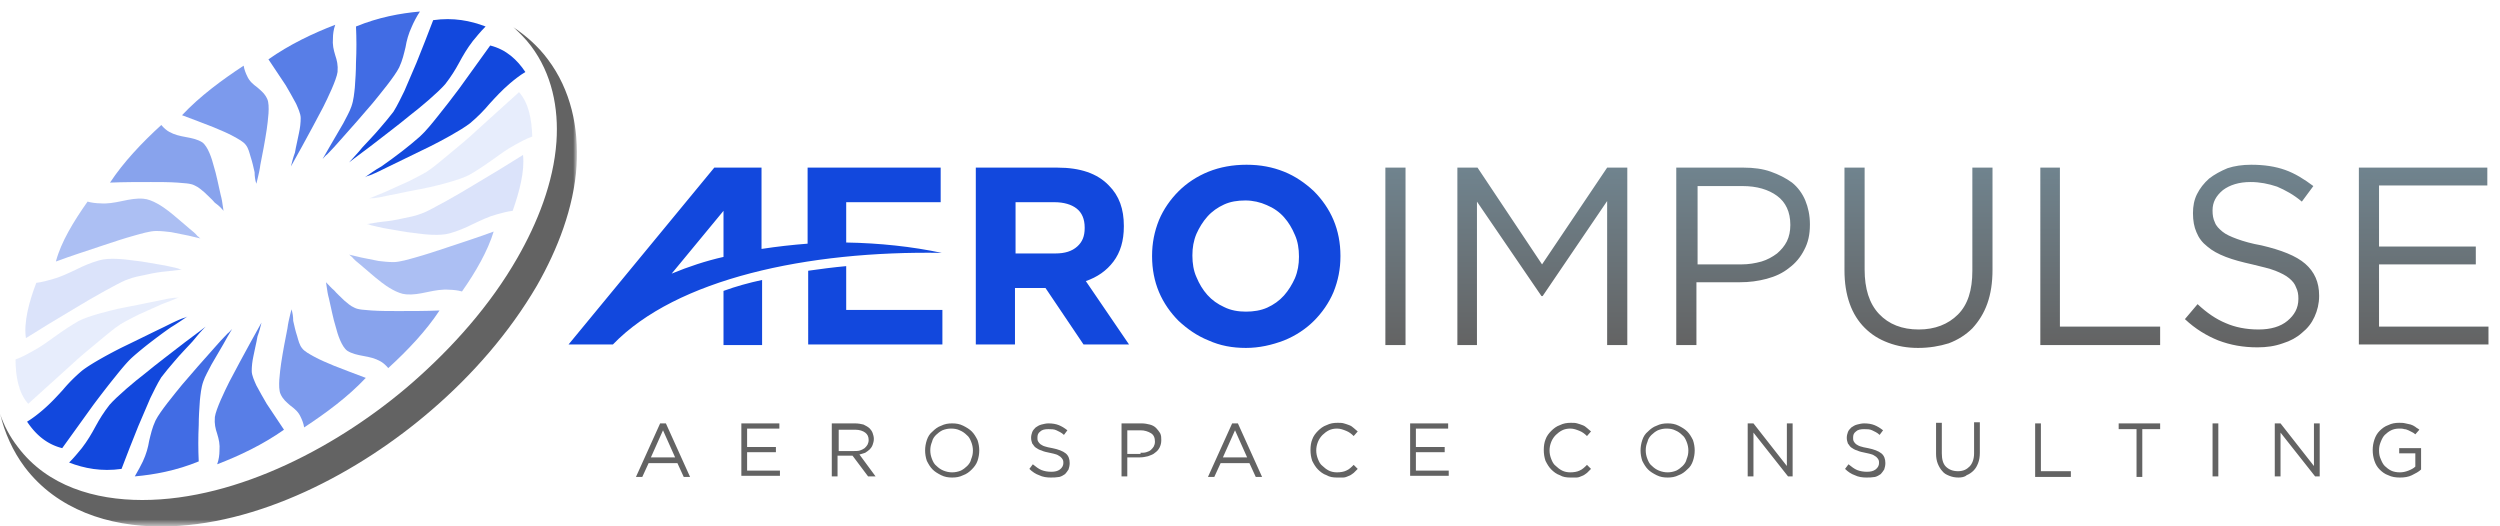
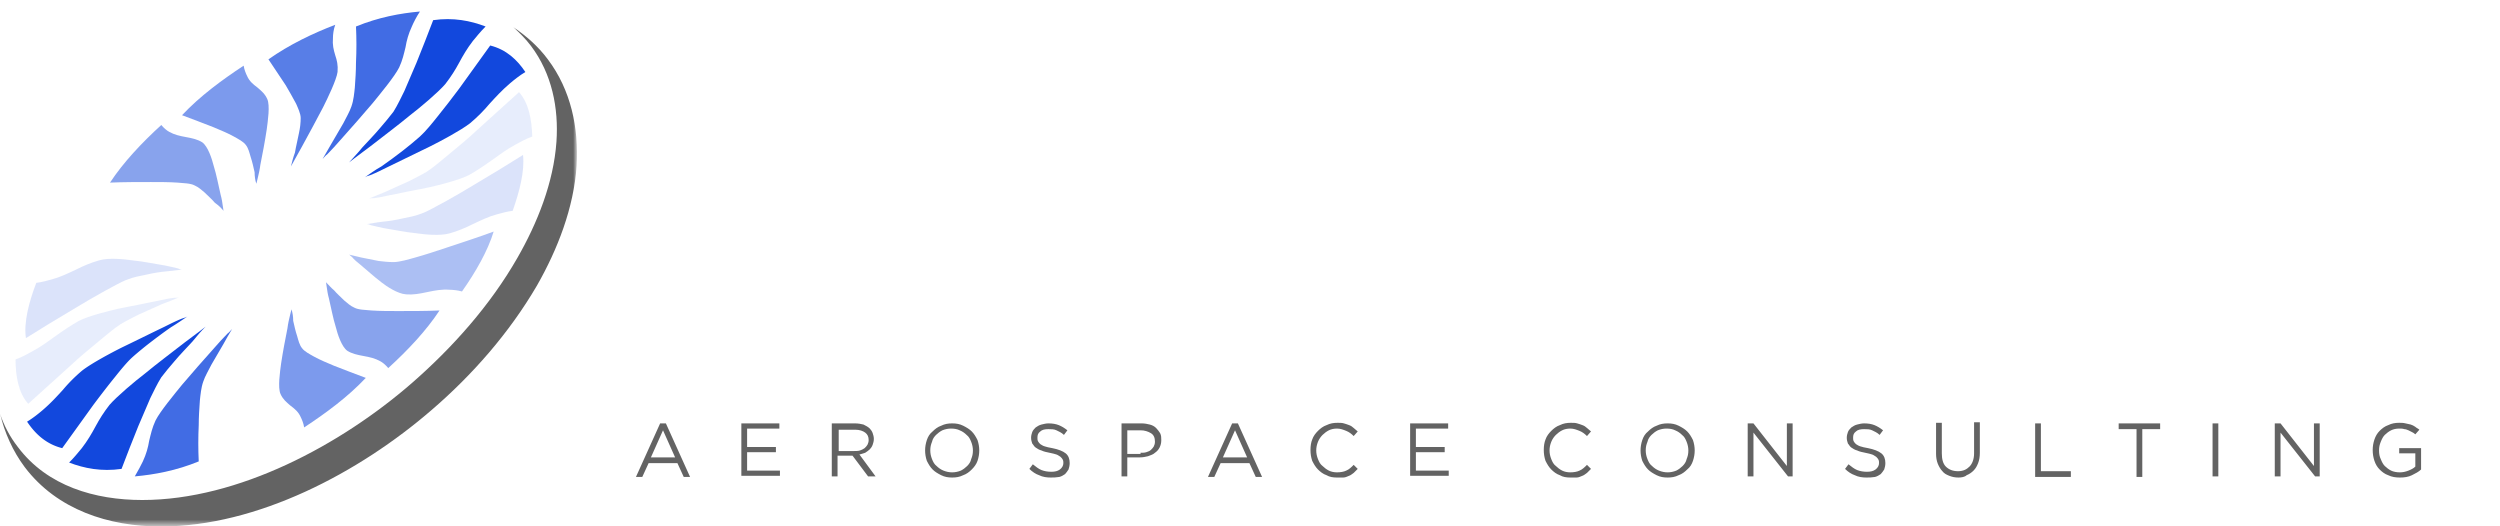
<svg xmlns="http://www.w3.org/2000/svg" xmlns:xlink="http://www.w3.org/1999/xlink" version="1.1" id="Ebene_1" x="0" y="0" viewBox="0 0 434 91.4" xml:space="preserve" enable-background="new 0 0 434 91.4">
  <style>
    .st4,.st5,.st6{opacity:.1;fill-rule:evenodd;clip-rule:evenodd;fill:#1248dd}.st5,.st6{opacity:.15}.st6{opacity:.35}.st7{opacity:.5}.st10,.st11,.st7,.st8,.st9{fill-rule:evenodd;clip-rule:evenodd;fill:#1248dd}.st10,.st11,.st9{opacity:.8}.st10,.st11{opacity:.7}.st11{opacity:.55}
  </style>
  <defs>
    <filter id="Adobe_OpacityMaskFilter" filterUnits="userSpaceOnUse" x="0" y="4.7" width="100.1" height="86.7">
      <feColorMatrix values="1 0 0 0 0 0 1 0 0 0 0 0 1 0 0 0 0 0 1 0" />
    </filter>
  </defs>
  <mask maskUnits="userSpaceOnUse" x="0" y="4.7" width="100.1" height="86.7" id="SVGID_1_">
    <g filter="url(#Adobe_OpacityMaskFilter)">
      <linearGradient id="SVGID_2_" gradientUnits="userSpaceOnUse" x1="49.115" y1="87.492" x2="51.435" y2="-8.258">
        <stop offset="0" stop-color="#fff" />
        <stop offset="1" />
      </linearGradient>
      <path fill="url(#SVGID_2_)" d="M0 4.7h100.1v86.7H0z" />
    </g>
  </mask>
  <path d="M89.1 4.7c2.2 1.5 4.3 3.3 6 5.6 4 5.3 5.4 11.9 5 18.5-.5 7.3-3.3 14.5-6.9 20.8-4.8 8.2-11.2 15.5-18.3 21.6-12.5 10.8-30.2 20.2-47 20.2-9 0-18-2.9-23.6-10.3-2.1-2.8-3.5-6-4.3-9.3.7 2.1 1.7 4 3.1 5.8 5.1 6.8 13.4 9.2 21.6 9.2 16.7 0 34.5-9.6 46.8-20.3 7.1-6.2 13.6-13.5 18.3-21.7 3.5-6.1 6.3-13.1 6.8-20.2.4-5.9-.8-11.8-4.4-16.6-.9-1.2-2-2.3-3.1-3.3" mask="url(#SVGID_1_)" fill-rule="evenodd" clip-rule="evenodd" fill="#636363" />
  <path class="st4" d="M90.1 16c-2.4 2.2-4.9 4.4-7.3 6.6-1.6 1.5-3.3 2.9-5 4.3-1.1.9-2.6 2.2-3.7 2.9-1 .6-2.2 1.2-3.2 1.7-1.3.6-2.7 1.2-4 1.8-1 .4-1.9.8-2.9 1.2.3-.1.6-.1.9-.1.9-.1 1.8-.3 2.7-.5 2.3-.5 4.6-.9 7-1.4 1.7-.4 5-1.2 6.8-2.1 1.4-.8 2.6-1.6 4-2.6s2.6-1.9 4.1-2.7c.7-.4 1.8-1 2.9-1.4-.1-3-.6-5.8-2.3-7.7" />
  <path class="st5" d="M90.8 26.9c-2.7 1.7-5.5 3.4-8.2 5-1.8 1.1-3.7 2.2-5.5 3.2-1.2.6-2.8 1.6-4 2-1 .4-2.1.6-3.1.8-1.3.3-2.5.5-3.7.6-.9.1-1.8.3-2.6.4.2 0 .5.1.7.2.7.2 1.4.3 2.2.5 1.9.3 3.7.7 5.7.9 1.4.2 4.1.5 5.8 0 1.4-.4 2.6-.9 4-1.6 1.5-.7 2.7-1.3 4.2-1.7.7-.2 1.8-.5 2.7-.6 1.2-3.4 2.1-6.9 1.8-9.7" />
  <path class="st6" d="M85.7 40.2c-2.7 1-5.5 1.9-8.2 2.8-1.8.6-3.6 1.2-5.4 1.7-1.1.3-2.7.8-3.8.8-.9 0-1.8-.1-2.6-.2l-3-.6c-.7-.2-1.4-.3-2.1-.5.2.1.3.3.5.4.4.5.9.9 1.4 1.3 1.2 1 2.4 2.1 3.7 3.1.9.7 2.8 2 4.3 2.1 1.2.1 2.3-.1 3.7-.4 1.4-.3 2.6-.5 3.8-.4.6 0 1.5.1 2.2.3 2.4-3.4 4.5-7.1 5.5-10.4" />
  <path class="st7" d="M56.6 49c0 .2.1.5.1.7.1.7.2 1.4.4 2.1.4 1.7.7 3.4 1.2 5 .3 1.2 1 3.4 2 4.1.8.5 1.7.7 2.8.9 1.1.2 2 .4 2.9.9.4.2 1 .7 1.4 1.2 3.4-3.1 6.6-6.5 8.9-10-2.4.1-4.8.1-7.2.1-1.6 0-3.1 0-4.6-.1-1-.1-2.3-.1-3-.5-.7-.3-1.2-.8-1.7-1.2-.6-.6-1.3-1.2-1.8-1.8-.5-.4-.9-.9-1.4-1.4" />
  <path class="st8" d="M60.6 28.2c.3-.2.6-.5.9-.7.9-.7 1.9-1.4 2.8-2.1 2.3-1.8 4.6-3.5 6.9-5.4 1.7-1.3 4.8-3.9 6.1-5.4 1-1.3 1.7-2.4 2.4-3.7.7-1.3 1.4-2.5 2.4-3.8.5-.6 1.3-1.6 2.2-2.5-2.6-1-5.6-1.6-9.1-1.1-.9 2.4-1.9 4.9-2.9 7.4-.7 1.6-1.4 3.3-2.1 4.9-.5 1-1.2 2.5-1.9 3.6-.7.9-1.5 1.9-2.3 2.8-1 1.2-2.1 2.3-3.1 3.4-.8 1-1.6 1.8-2.3 2.6" />
  <path class="st9" d="M72.9 2c-3.4.3-7.2 1-11.1 2.6.1 2.1.1 4.2 0 6.3 0 1.4-.1 2.9-.2 4.3-.1.9-.2 2.2-.6 3.3-.3.9-.9 1.9-1.4 2.9L57.5 25c-.5.9-1 1.7-1.5 2.6.3-.3.5-.6.8-.8.8-.8 1.6-1.7 2.3-2.5 1.9-2.1 3.8-4.3 5.6-6.4 1.3-1.6 3.8-4.6 4.6-6.2.6-1.3.8-2.3 1.1-3.5.2-1.2.5-2.3 1.1-3.6.3-.7.8-1.7 1.4-2.6" />
  <path class="st10" d="M50.5 28.9c.2-.3.3-.6.5-.9l1.5-2.7c1.2-2.2 2.4-4.4 3.6-6.7.8-1.6 2.3-4.7 2.5-6.1.1-1.2-.1-2-.4-2.9-.3-1-.5-1.8-.4-3 0-.6.1-1.5.4-2.3-3.9 1.5-7.9 3.4-11.6 6l3 4.5c.6 1 1.2 2.1 1.8 3.2.3.7.8 1.7.8 2.5s-.1 1.7-.3 2.6c-.2 1.1-.5 2.2-.7 3.4-.3.8-.5 1.6-.7 2.4" />
  <path class="st11" d="M44.5 31.9c.1-.3.1-.5.2-.8.2-.8.4-1.7.5-2.5.4-2 .8-4.1 1.1-6.1.2-1.5.6-4.2.1-5.3-.4-.9-1-1.4-1.7-2-.8-.6-1.4-1.1-1.8-2-.2-.4-.5-1.1-.6-1.8-3.8 2.5-7.6 5.3-10.7 8.6 1.9.7 3.7 1.4 5.5 2.1 1.2.5 2.4 1 3.5 1.6.7.4 1.7.9 2.1 1.5.4.5.6 1.3.8 2 .3.9.5 1.8.7 2.7 0 .7.1 1.4.3 2" />
  <path class="st8" d="M32.6 54.9c-.3.2-.7.3-1 .4-1 .4-2 .9-3 1.4-2.5 1.2-4.9 2.4-7.4 3.6-1.8.9-5.2 2.7-6.9 4a27.3 27.3 0 00-3.4 3.4c-1.1 1.2-2.1 2.3-3.5 3.5-.7.6-1.7 1.4-2.7 2 1.4 2.1 3.3 3.9 6.1 4.6l5.4-7.5c1.2-1.6 2.5-3.3 3.8-4.9.8-1 2-2.5 3-3.4.9-.8 2-1.7 2.9-2.4 1.3-1 2.5-1.9 3.8-2.8 1-.6 2-1.3 2.9-1.9" />
  <path class="st4" d="M31.1 51.6c-.3.1-.6.1-.9.1-.9.1-1.8.3-2.7.5-2.3.5-4.6.9-7 1.4-1.7.4-5 1.2-6.8 2.1-1.4.8-2.6 1.6-4 2.6S7.1 60.2 5.6 61c-.7.4-1.8 1-2.9 1.4 0 2.9.5 5.8 2.2 7.7 2.4-2.2 4.9-4.4 7.3-6.6 1.6-1.5 3.3-2.9 5-4.3 1.1-.9 2.6-2.2 3.7-2.9 1-.6 2.2-1.2 3.2-1.7 1.3-.6 2.7-1.2 4-1.8 1.1-.4 2.1-.8 3-1.2" />
  <path class="st5" d="M31.6 46.8c-.2 0-.5-.1-.7-.2-.7-.2-1.4-.3-2.2-.5-1.9-.3-3.7-.7-5.7-.9-1.4-.2-4.1-.5-5.8 0-1.4.4-2.6.9-4 1.6-1.5.7-2.7 1.3-4.2 1.7-.7.2-1.8.5-2.7.6C5 52.5 4.1 56 4.5 58.7c2.7-1.7 5.5-3.4 8.2-5 1.8-1.1 3.7-2.2 5.5-3.2 1.2-.6 2.8-1.6 4-2 1-.4 2.1-.6 3.1-.8 1.3-.3 2.5-.5 3.7-.6.8-.1 1.7-.2 2.6-.3" />
-   <path class="st6" d="M9.7 45.4c2.7-1 5.5-1.9 8.2-2.8 1.8-.6 3.6-1.2 5.4-1.7 1.1-.3 2.7-.8 3.8-.8.9 0 1.8.1 2.6.2l3 .6c.7.2 1.4.3 2.1.5-.2-.1-.3-.3-.5-.4-.4-.5-.9-.9-1.4-1.3-1.2-1-2.4-2.1-3.7-3.1-.9-.7-2.8-2-4.3-2.1-1.2-.1-2.3.1-3.7.4-1.4.3-2.6.5-3.8.4-.6 0-1.5-.1-2.2-.3-2.4 3.4-4.6 7-5.5 10.4" />
  <path class="st7" d="M38.8 36.6c0-.2-.1-.5-.1-.7-.1-.7-.2-1.4-.4-2.1-.4-1.7-.7-3.4-1.2-5-.3-1.2-1-3.4-2-4.1-.8-.5-1.7-.7-2.8-.9-1.1-.2-2-.4-2.9-.9-.4-.2-1-.7-1.4-1.2-3.4 3.1-6.6 6.5-8.9 10 2.4-.1 4.8-.1 7.1-.1 1.6 0 3.1 0 4.6.1 1 .1 2.3.1 3 .5.7.3 1.2.8 1.7 1.2.6.6 1.3 1.2 1.8 1.8.7.5 1.1.9 1.5 1.4" />
  <path class="st8" d="M35.7 56.7c-.3.2-.6.5-.9.7-.9.7-1.9 1.4-2.8 2.1-2.3 1.8-4.6 3.5-6.9 5.4-1.7 1.3-4.8 3.9-6.1 5.4-1 1.3-1.7 2.4-2.4 3.7-.7 1.3-1.4 2.5-2.4 3.8-.5.6-1.3 1.6-2.2 2.5 2.6 1 5.6 1.6 9.1 1.1C22 79 23 76.5 24 74c.7-1.6 1.4-3.3 2.1-4.9.5-1 1.2-2.5 1.9-3.6.7-.9 1.5-1.9 2.3-2.8 1-1.2 2.1-2.3 3.1-3.4.8-1 1.5-1.8 2.3-2.6" />
  <path class="st9" d="M40.3 57.1c-.3.3-.5.6-.8.8-.8.8-1.6 1.7-2.3 2.5-1.9 2.1-3.8 4.3-5.6 6.4-1.3 1.6-3.8 4.6-4.6 6.2-.6 1.3-.8 2.3-1.1 3.5-.2 1.2-.5 2.3-1.1 3.6-.3.6-.8 1.6-1.4 2.6 3.4-.3 7.2-1 11.1-2.6-.1-2.1-.1-4.2 0-6.3 0-1.4.1-2.9.2-4.3.1-.9.2-2.2.6-3.3.3-.9.9-1.9 1.4-2.9l2.1-3.6c.5-.9 1-1.8 1.5-2.6" />
-   <path class="st10" d="M45.4 56c-.2.3-.3.6-.5.9l-1.5 2.7c-1.2 2.2-2.4 4.4-3.6 6.7-.8 1.6-2.3 4.7-2.5 6.1-.1 1.2.1 2 .4 2.9.3 1 .5 1.8.4 3 0 .6-.1 1.5-.4 2.3 3.9-1.5 7.9-3.4 11.6-6l-3-4.5c-.6-1-1.2-2.1-1.8-3.2-.3-.7-.8-1.7-.8-2.5s.1-1.7.3-2.6c.2-1.1.5-2.2.7-3.4.3-.8.5-1.6.7-2.4" />
  <path class="st11" d="M50.6 53.7c-.1.3-.1.5-.2.8-.2.8-.4 1.7-.5 2.5-.4 2-.8 4.1-1.1 6.1-.2 1.5-.6 4.2-.1 5.3.4.9 1 1.4 1.7 2 .8.6 1.4 1.1 1.8 2 .2.4.5 1.1.6 1.8 3.8-2.5 7.6-5.3 10.7-8.6-1.9-.7-3.7-1.4-5.5-2.1-1.2-.5-2.4-1-3.5-1.6-.7-.4-1.7-.9-2.1-1.5-.4-.5-.6-1.3-.8-2-.3-.9-.5-1.8-.7-2.7 0-.7-.1-1.4-.3-2" />
  <path class="st8" d="M63.3 30.8c.3-.2.7-.3 1-.4 1-.4 2-.9 3-1.4 2.5-1.2 4.9-2.4 7.4-3.6 1.8-.9 5.2-2.7 6.9-4 1.3-1.1 2.3-2.1 3.4-3.4 1.1-1.2 2.1-2.3 3.5-3.5.7-.6 1.7-1.4 2.7-2-1.4-2.1-3.3-3.9-6.1-4.6l-5.4 7.5c-1.2 1.6-2.5 3.3-3.8 4.9-.8 1-2 2.5-3 3.4-.9.8-2 1.7-2.9 2.4-1.3 1-2.5 1.9-3.8 2.8-1.1.6-2 1.3-2.9 1.9" />
-   <path d="M146.9 46.2V53.8h16.7v6h-23.3V47c2.1-.3 4.4-.6 6.6-.8m-14.6 2.4v11.3h-6.7v-9.4c2.2-.8 4.4-1.4 6.7-1.9zm50.9-4.6c1.7 0 2.9-.4 3.8-1.2.9-.8 1.3-1.8 1.3-3.2v-.1c0-1.5-.5-2.6-1.4-3.3-.9-.7-2.2-1.1-3.9-1.1h-6.7V44h6.9zm-13.6-14.9h14c3.9 0 6.9 1 8.9 3.1 1.8 1.8 2.6 4.1 2.6 7v.1c0 2.5-.6 4.5-1.8 6.1-1.2 1.6-2.8 2.7-4.8 3.4l7.5 11h-7.9l-6.6-9.8h-5.3v9.8h-6.8V29.1zm46.7 25c1.3 0 2.6-.2 3.7-.7 1.1-.5 2.1-1.2 2.9-2.1.8-.9 1.4-1.9 1.9-3 .5-1.2.7-2.4.7-3.7v-.1c0-1.3-.2-2.6-.7-3.7-.5-1.2-1.1-2.2-1.9-3.1-.8-.9-1.8-1.6-3-2.1-1.1-.5-2.4-.8-3.7-.8-1.4 0-2.6.2-3.7.7-1.1.5-2.1 1.2-2.9 2.1-.8.9-1.4 1.9-1.9 3-.5 1.2-.7 2.4-.7 3.7v.1c0 1.3.2 2.6.7 3.7.5 1.2 1.1 2.2 1.9 3.1.8.9 1.8 1.6 2.9 2.1 1.2.6 2.5.8 3.8.8zm-84-10.9c2.6-.4 5.3-.7 7.9-.9V29.1h23.1v6h-16.4v7c5.8.1 11.4.7 16.6 1.8-23.3-.4-46.1 4.5-57.1 15.9h-7.7L124 29.1h8.2v14.1zm-15.7 4.3c2.9-1.2 5.9-2.2 9-2.9v-8l-9 10.9zm99.7 12.9c-2.4 0-4.5-.4-6.5-1.3-2-.8-3.7-2-5.2-3.4-1.4-1.4-2.6-3.1-3.4-5-.8-1.9-1.2-4-1.2-6.2v-.1c0-2.2.4-4.2 1.2-6.2.8-1.9 2-3.6 3.4-5s3.2-2.6 5.2-3.4c2-.8 4.2-1.2 6.6-1.2 2.4 0 4.5.4 6.5 1.2 2 .8 3.7 2 5.2 3.4 1.4 1.4 2.6 3.1 3.4 5 .8 1.9 1.2 4 1.2 6.2v.1c0 2.2-.4 4.2-1.2 6.2-.8 1.9-2 3.6-3.4 5s-3.2 2.6-5.2 3.4c-2.1.8-4.3 1.3-6.6 1.3z" fill="#1248dd" />
  <defs>
-     <path id="SVGID_3_" d="M409.5 29.1h22.3v3.1H413v10.6h16.8v3.1H413v10.8h19v3.1h-22.5V29.1zm-17.6 31.2c-2.5 0-4.7-.4-6.8-1.2-2-.8-4-2-5.8-3.7l2.2-2.6c1.6 1.5 3.2 2.6 4.9 3.3 1.6.7 3.5 1.1 5.7 1.1 2.1 0 3.8-.5 5-1.5 1.2-1 1.9-2.2 1.9-3.8v-.1c0-.7-.1-1.3-.4-1.9-.2-.6-.6-1.1-1.2-1.6s-1.4-.9-2.4-1.3-2.4-.7-4-1.1c-1.8-.4-3.3-.8-4.6-1.3-1.3-.5-2.4-1.1-3.2-1.8-.9-.7-1.5-1.5-1.9-2.5-.4-.9-.6-2-.6-3.3 0-1.2.2-2.3.7-3.3.5-1 1.2-1.9 2.1-2.7.9-.7 2-1.3 3.2-1.8 1.2-.4 2.6-.6 4.1-.6 2.3 0 4.2.3 5.9.9 1.7.6 3.3 1.6 4.9 2.8l-2 2.7c-1.4-1.2-2.9-2-4.3-2.6-1.5-.5-3-.8-4.6-.8-2 0-3.6.5-4.8 1.4-1.2 1-1.8 2.1-1.8 3.5v.1c0 .7.1 1.4.4 2 .2.6.7 1.1 1.3 1.6.6.5 1.5.9 2.6 1.3s2.5.8 4.2 1.1c3.4.8 6 1.8 7.6 3.2 1.6 1.4 2.4 3.2 2.4 5.5v.1c0 1.3-.3 2.5-.8 3.6s-1.2 2-2.2 2.8c-.9.8-2 1.4-3.3 1.8-1.4.5-2.8.7-4.4.7zm-37.8-31.2h3.5v27.6H375v3.2h-20.8V29.1zM333 60.4c-1.9 0-3.6-.3-5.2-.9-1.6-.6-2.9-1.4-4.1-2.6-1.1-1.1-2-2.5-2.6-4.2-.6-1.7-.9-3.6-.9-5.8V29.1h3.5v17.7c0 3.3.8 5.9 2.5 7.7 1.7 1.8 4 2.7 6.9 2.7 2.8 0 5.1-.9 6.8-2.6 1.7-1.7 2.5-4.2 2.5-7.6V29.1h3.5v17.7c0 2.3-.3 4.2-.9 5.9-.6 1.7-1.5 3.1-2.6 4.3-1.1 1.1-2.5 2-4.1 2.6-1.6.5-3.4.8-5.3.8zm-41.8-31.3h11.5c1.7 0 3.3.2 4.7.7 1.4.5 2.6 1.1 3.7 1.9 1 .8 1.8 1.9 2.3 3.1.5 1.2.8 2.6.8 4.1v.1c0 1.7-.3 3.1-1 4.4-.6 1.2-1.5 2.3-2.6 3.1-1.1.9-2.4 1.5-3.9 1.9-1.5.4-3 .6-4.7.6h-7.5v10.9H291V29.1zm11.1 16.8c1.3 0 2.4-.2 3.5-.5 1-.3 1.9-.8 2.7-1.4.7-.6 1.3-1.3 1.7-2.1.4-.8.6-1.8.6-2.8V39c0-2.2-.8-3.9-2.3-5-1.5-1.1-3.5-1.7-6-1.7h-7.8v13.6h7.6zM253 29.1h3.5l11.2 16.8L279 29.1h3.5v30.8H279v-25l-11.2 16.5h-.2L256.4 35v24.9H253V29.1zm-12.5 0h3.5v30.8h-3.5V29.1z" />
-   </defs>
+     </defs>
  <clipPath id="SVGID_4_">
    <use xlink:href="#SVGID_3_" overflow="visible" />
  </clipPath>
  <linearGradient id="SVGID_5_" gradientUnits="userSpaceOnUse" x1="336.241" y1="60.362" x2="336.241" y2="28.611">
    <stop offset="0" stop-color="#636363" />
    <stop offset="1" stop-color="#70848f" />
  </linearGradient>
  <path clip-path="url(#SVGID_4_)" fill="url(#SVGID_5_)" d="M240.5 28.6H432v31.8H240.5z" />
  <path d="M416.6 82.9c-.7 0-1.4-.1-2-.4-.6-.2-1.1-.6-1.5-1-.4-.4-.7-.9-.9-1.5-.2-.6-.3-1.2-.3-1.9 0-.6.1-1.2.3-1.8.2-.6.5-1.1.9-1.5.4-.4.9-.8 1.5-1 .6-.3 1.2-.4 1.9-.4.4 0 .7 0 1.1.1.3.1.6.1.9.2.3.1.5.2.8.4.2.2.5.3.7.5l-.7.8c-.2-.2-.4-.3-.6-.4l-.6-.3c-.2-.1-.5-.2-.7-.2-.3-.1-.6-.1-.9-.1-.5 0-1 .1-1.4.3-.4.2-.8.5-1.1.8-.3.3-.5.7-.7 1.2-.2.5-.3.9-.3 1.5s.1 1.1.3 1.5c.2.5.4.9.7 1.2.3.3.7.6 1.1.8.4.2 1 .3 1.5.3s1-.1 1.5-.3c.5-.2.9-.4 1.2-.7v-2.3h-2.8v-.9h3.8v3.7c-.4.4-1 .7-1.6 1-.6.3-1.3.4-2.1.4m-21.7-9.4h1l5.8 7.4v-7.4h1v9.2h-.8l-6-7.6v7.6h-1v-9.2zm-10.8 0h1v9.2h-1v-9.2zm-13.2 1h-3.1v-1h7.2v1h-3.1v8.3h-1v-8.3zm-17.6-1h1v8.3h5.2v1h-6.2v-9.3zM340 82.9c-.6 0-1.1-.1-1.6-.3-.5-.2-.9-.4-1.2-.8-.3-.3-.6-.8-.8-1.3-.2-.5-.3-1.1-.3-1.7v-5.4h1v5.3c0 1 .2 1.8.7 2.3.5.5 1.2.8 2.1.8.9 0 1.5-.3 2-.8s.8-1.3.8-2.3v-5.4h1v5.3c0 .7-.1 1.3-.3 1.8-.2.5-.4.9-.8 1.3-.3.3-.7.6-1.2.8-.3.3-.9.4-1.4.4zm-16 0c-.7 0-1.4-.1-2-.4-.6-.2-1.2-.6-1.7-1.1l.6-.8c.5.4 1 .8 1.5 1 .5.2 1.1.3 1.7.3.6 0 1.1-.1 1.5-.4.4-.3.6-.7.6-1.1 0-.2 0-.4-.1-.6-.1-.2-.2-.3-.4-.5-.2-.1-.4-.3-.7-.4-.3-.1-.7-.2-1.2-.3-.5-.1-1-.2-1.4-.4-.4-.1-.7-.3-1-.5-.3-.2-.4-.5-.6-.7-.1-.3-.2-.6-.2-1s.1-.7.2-1c.1-.3.4-.6.6-.8.3-.2.6-.4 1-.5.4-.1.8-.2 1.2-.2.7 0 1.3.1 1.8.3.5.2 1 .5 1.5.9l-.6.8c-.4-.4-.9-.6-1.3-.8-.4-.2-.9-.2-1.4-.2-.6 0-1.1.1-1.4.4-.4.3-.5.6-.5 1.1 0 .2 0 .4.1.6.1.2.2.3.4.5.2.1.4.3.8.4.3.1.7.2 1.3.3 1 .2 1.8.5 2.3.9.5.4.7 1 .7 1.7 0 .4-.1.8-.2 1.1-.2.3-.4.6-.6.8-.3.2-.6.4-1 .5-.6.1-1 .1-1.5.1zm-20.6-9.4h1l5.8 7.4v-7.4h1v9.2h-.8l-6-7.6v7.6h-1v-9.2zm-13.9 9.4c-.7 0-1.3-.1-1.9-.4-.6-.3-1.1-.6-1.5-1-.4-.4-.7-.9-1-1.5-.2-.6-.3-1.2-.3-1.8 0-.6.1-1.2.3-1.8.2-.6.5-1.1 1-1.5.4-.4.9-.8 1.5-1 .6-.3 1.2-.4 1.9-.4s1.3.1 1.9.4c.6.3 1.1.6 1.5 1 .4.4.7.9 1 1.5.2.6.3 1.2.3 1.8 0 .6-.1 1.2-.3 1.8-.2.6-.5 1.1-1 1.5-.4.4-.9.8-1.5 1-.6.3-1.2.4-1.9.4zm0-.9c.5 0 1-.1 1.5-.3.4-.2.8-.5 1.1-.8.3-.3.6-.7.7-1.2.2-.5.3-.9.3-1.5 0-.5-.1-1-.3-1.5-.2-.5-.4-.9-.8-1.2-.3-.3-.7-.6-1.2-.8-.4-.2-.9-.3-1.5-.3-.5 0-1 .1-1.5.3-.4.2-.8.5-1.1.8-.3.3-.6.7-.7 1.2-.2.5-.3.9-.3 1.5 0 .5.1 1 .3 1.5.2.5.4.9.8 1.2.3.3.7.6 1.2.8.5.2 1 .3 1.5.3zm-16.9.9c-.7 0-1.3-.1-1.8-.4-.6-.2-1.1-.6-1.5-1-.4-.4-.7-.9-1-1.5-.2-.6-.3-1.2-.3-1.9s.1-1.3.3-1.8c.2-.6.6-1.1 1-1.5.4-.4.9-.8 1.5-1 .6-.3 1.2-.4 1.9-.4.4 0 .8 0 1.1.1.3.1.7.2.9.3.3.1.6.3.8.5.2.2.5.4.7.6l-.7.8c-.4-.4-.8-.7-1.3-.9-.5-.2-1-.4-1.6-.4-.5 0-1 .1-1.4.3-.4.2-.8.5-1.1.8-.3.3-.6.7-.8 1.2-.2.5-.3 1-.3 1.5s.1 1 .3 1.5c.2.5.4.9.8 1.2.3.3.7.6 1.1.8.4.2.9.3 1.4.3.6 0 1.2-.1 1.6-.3.5-.2.9-.6 1.3-1l.7.7-.7.7c-.3.2-.5.4-.8.5-.3.1-.6.3-1 .3h-1.1zm-27.9-9.4h6.7v.9h-5.6v3.2h5v.9h-5v3.2h5.7v.9h-6.7v-9.1zm-12.6 9.4c-.7 0-1.3-.1-1.8-.4-.6-.2-1.1-.6-1.5-1-.4-.4-.7-.9-1-1.5-.2-.6-.3-1.2-.3-1.9s.1-1.3.3-1.8c.2-.6.6-1.1 1-1.5.4-.4.9-.8 1.5-1 .6-.3 1.2-.4 1.9-.4.4 0 .8 0 1.1.1.3.1.7.2.9.3.3.1.6.3.8.5.2.2.5.4.7.6l-.7.8c-.4-.4-.8-.7-1.3-.9-.5-.2-1-.4-1.6-.4-.5 0-1 .1-1.4.3-.4.2-.8.5-1.1.8-.3.3-.6.7-.8 1.2-.2.5-.3 1-.3 1.5s.1 1 .3 1.5c.2.5.4.9.8 1.2.3.3.7.6 1.1.8.4.2.9.3 1.4.3.6 0 1.2-.1 1.6-.3.5-.2.9-.6 1.3-1l.7.7-.7.7c-.3.2-.5.4-.8.5-.3.1-.6.3-1 .3h-1.1zm-18.2-9.4h1l4.2 9.3H218l-1.1-2.4h-5l-1.1 2.4h-1.1l4.2-9.3zm2.6 5.9l-2.1-4.7-2.1 4.7h4.2zm-21.8-5.9h3.5c.5 0 1 .1 1.4.2.4.1.8.3 1.1.6.3.3.5.6.7.9.2.4.2.8.2 1.2 0 .5-.1.9-.3 1.3-.2.4-.5.7-.8.9-.3.3-.7.4-1.2.6-.4.1-.9.2-1.4.2h-2.2v3.3h-1v-9.2zm3.3 5.1c.4 0 .7 0 1-.1.3-.1.6-.2.8-.4.2-.2.4-.4.5-.6.1-.2.2-.5.2-.8 0-.7-.2-1.2-.7-1.5-.5-.3-1.1-.5-1.8-.5h-2.3v4.1h2.3zm-15.6 4.3c-.7 0-1.4-.1-2-.4-.6-.2-1.2-.6-1.7-1.1l.6-.8c.5.4 1 .8 1.5 1 .5.2 1.1.3 1.7.3.6 0 1.1-.1 1.5-.4.4-.3.6-.7.6-1.1 0-.2 0-.4-.1-.6-.1-.2-.2-.3-.4-.5-.2-.1-.4-.3-.7-.4-.3-.1-.7-.2-1.2-.3-.5-.1-1-.2-1.4-.4-.4-.1-.7-.3-1-.5-.3-.2-.4-.5-.6-.7-.1-.3-.2-.6-.2-1s.1-.7.2-1c.1-.3.4-.6.6-.8.3-.2.6-.4 1-.5.4-.1.8-.2 1.2-.2.7 0 1.3.1 1.8.3.5.2 1 .5 1.5.9l-.6.8c-.4-.4-.9-.6-1.3-.8-.4-.2-.9-.2-1.4-.2-.6 0-1.1.1-1.4.4-.4.3-.5.6-.5 1.1 0 .2 0 .4.1.6.1.2.2.3.4.5.2.1.4.3.8.4.3.1.7.2 1.3.3 1 .2 1.8.5 2.3.9.5.4.7 1 .7 1.7 0 .4-.1.8-.2 1.1-.2.3-.4.6-.6.8-.3.2-.6.4-1 .5-.6.1-1 .1-1.5.1zm-17.1 0c-.7 0-1.3-.1-1.9-.4-.6-.3-1.1-.6-1.5-1-.4-.4-.7-.9-1-1.5-.2-.6-.3-1.2-.3-1.8 0-.6.1-1.2.3-1.8.2-.6.5-1.1 1-1.5.4-.4.9-.8 1.5-1 .6-.3 1.2-.4 1.9-.4s1.3.1 1.9.4c.6.3 1.1.6 1.5 1 .4.4.7.9 1 1.5.2.6.3 1.2.3 1.8 0 .6-.1 1.2-.3 1.8-.2.6-.6 1.1-1 1.5-.4.4-.9.8-1.5 1-.6.3-1.2.4-1.9.4zm0-.9c.5 0 1-.1 1.5-.3.4-.2.8-.5 1.1-.8.3-.3.6-.7.7-1.2.2-.5.3-.9.3-1.5 0-.5-.1-1-.3-1.5-.2-.5-.4-.9-.8-1.2-.3-.3-.7-.6-1.2-.8-.4-.2-.9-.3-1.5-.3-.5 0-1 .1-1.5.3-.4.2-.8.5-1.1.8-.3.3-.6.7-.7 1.2-.2.5-.3.9-.3 1.5 0 .5.1 1 .3 1.5.2.5.4.9.8 1.2.3.3.7.6 1.2.8.5.2 1 .3 1.5.3zm-20.9-8.5h4c.6 0 1.1.1 1.5.2.4.2.8.4 1.1.7.2.2.4.5.5.8.1.3.2.6.2 1s-.1.7-.2 1c-.1.3-.3.6-.5.8-.2.2-.5.4-.8.6-.3.1-.6.2-1 .3l2.8 3.8h-1.3l-2.7-3.6h-2.6v3.6h-1v-9.2zm3.9 4.8c.3 0 .7 0 1-.1.3-.1.5-.2.8-.4.2-.2.4-.4.5-.6.1-.2.2-.5.2-.8 0-.6-.2-1-.6-1.3-.4-.3-1-.5-1.7-.5h-2.9v3.7h2.7zm-19.7-4.8h6.7v.9h-5.6v3.2h5v.9h-5v3.2h5.7v.9h-6.7v-9.1zm-14 0h1l4.2 9.3h-1.1l-1.1-2.4h-5l-1.1 2.4h-1.1l4.2-9.3zm2.6 5.9l-2.1-4.7-2.1 4.7h4.2z" fill="#636363" />
</svg>